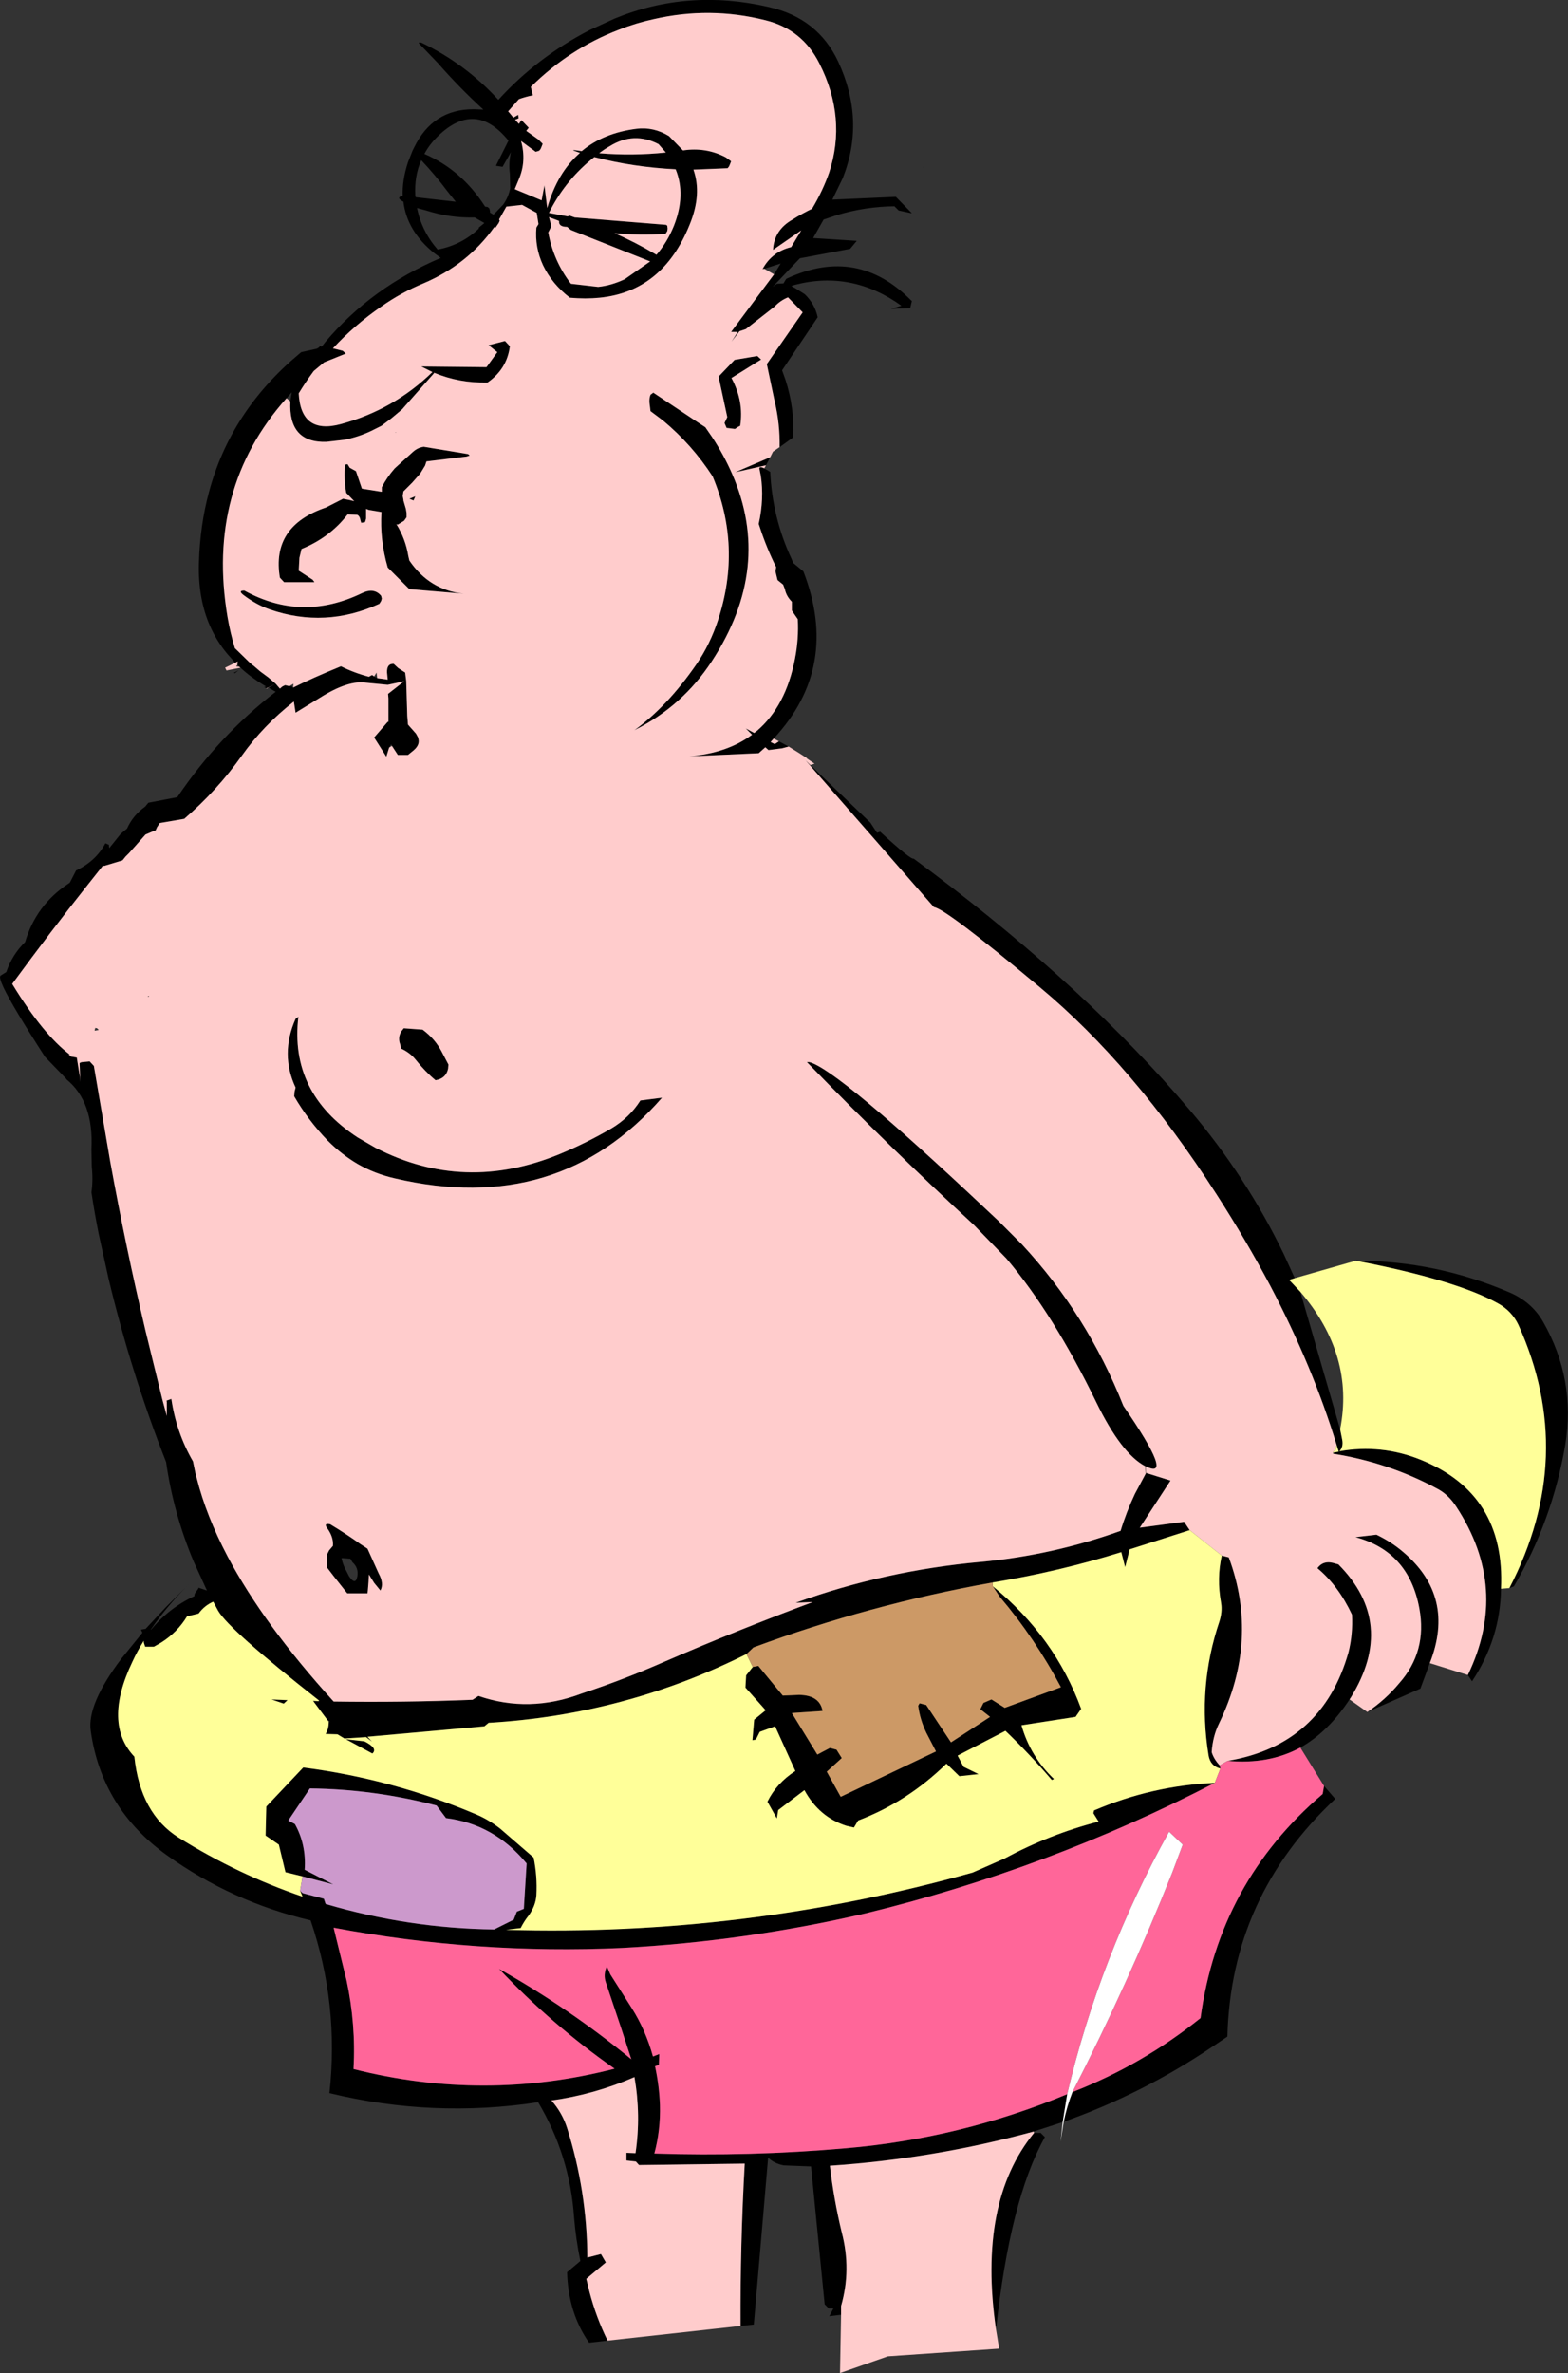
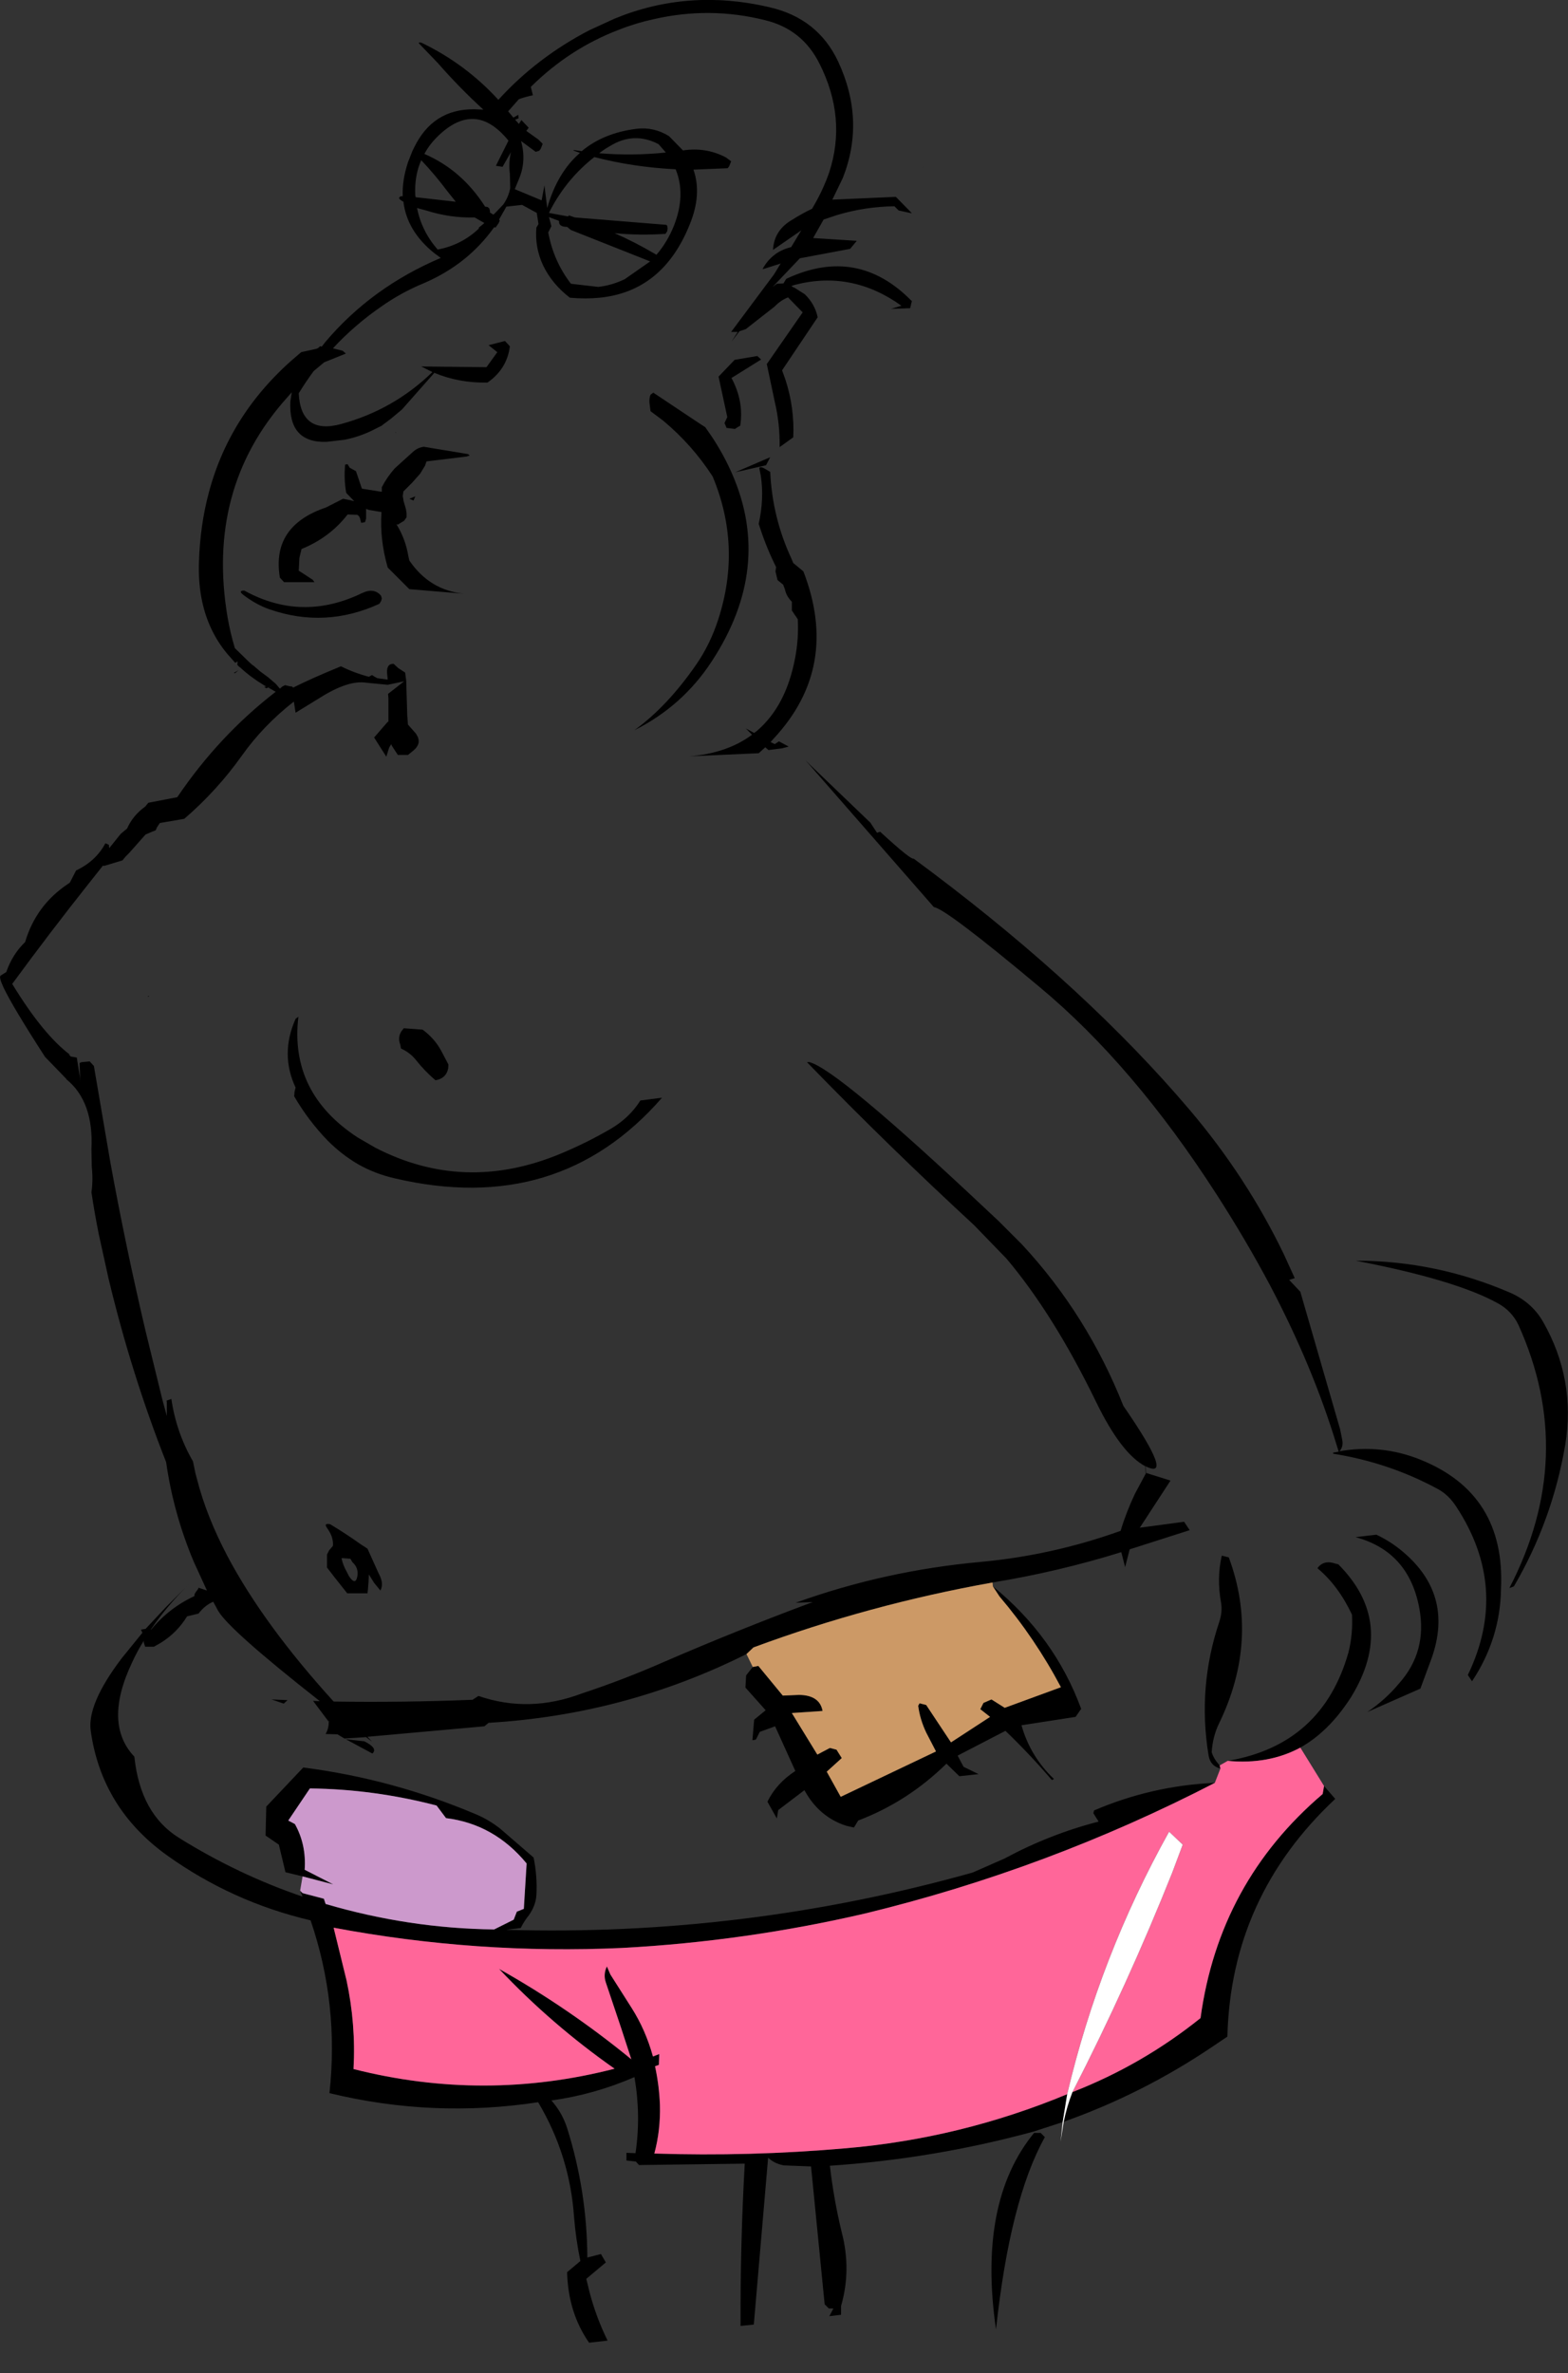
<svg xmlns="http://www.w3.org/2000/svg" height="339.95px" width="224.65px">
  <rect width="100%" height="100%" fill="#333333" stroke="none" />
  <g transform="matrix(1.0, 0.0, 0.0, 1.0, -171.25, -69.25)">
    <path d="M356.75 252.35 L355.95 252.6 357.55 254.3 363.25 274.0 363.55 275.5 Q363.75 276.5 363.15 277.15 369.15 276.1 374.75 278.35 386.95 283.25 386.3 296.85 386.2 304.0 382.15 310.1 L381.55 309.2 Q387.55 296.75 379.9 285.1 378.75 283.3 377.05 282.45 370.15 278.75 362.25 277.5 L362.25 277.35 363.05 277.2 362.75 276.25 Q359.35 265.05 353.25 253.45 349.8 246.95 345.55 240.35 333.65 221.85 320.2 210.65 306.75 199.4 305.05 199.2 L286.65 178.15 287.35 178.85 295.95 187.1 296.9 188.55 297.35 188.4 Q301.75 192.45 302.15 192.25 L304.9 194.3 Q327.05 211.0 341.7 228.25 349.85 237.85 355.2 248.95 L356.75 252.35 M227.0 176.35 L226.6 177.65 224.85 174.9 226.8 172.65 226.9 172.65 226.9 169.3 226.85 168.65 229.15 166.85 226.8 167.35 223.7 167.05 Q221.15 166.65 217.1 169.2 L213.6 171.35 213.35 169.75 Q208.95 173.2 205.9 177.5 202.35 182.5 197.65 186.55 L194.15 187.15 193.75 187.75 193.55 188.2 193.15 188.35 192.1 188.8 189.75 191.45 189.25 191.95 188.8 192.5 186.15 193.3 186.0 193.25 183.9 195.9 Q178.5 202.7 173.0 210.2 177.45 217.5 181.35 220.4 180.85 220.1 181.4 220.6 L181.7 220.65 182.0 220.85 181.7 220.65 182.25 220.75 182.7 223.55 182.75 224.25 182.65 221.55 Q182.85 221.4 183.05 221.4 L184.1 221.3 184.7 221.95 187.05 235.7 Q189.25 247.8 192.1 259.9 L194.5 269.7 195.15 272.1 195.15 270.05 195.1 269.9 195.8 269.65 Q196.5 274.45 198.9 278.6 L199.25 280.3 199.45 281.05 Q200.8 286.4 203.85 292.2 209.05 302.0 219.05 313.0 229.0 313.15 238.95 312.75 L239.8 312.2 Q247.05 314.7 254.6 311.85 260.65 309.85 266.55 307.25 276.95 302.75 287.7 298.75 L285.25 298.85 Q298.0 294.25 311.75 293.0 322.05 292.05 331.8 288.55 332.6 285.9 333.85 283.25 L335.4 280.35 335.4 280.25 335.35 279.3 Q331.9 277.5 328.3 270.1 322.2 257.55 315.45 249.55 L310.8 244.75 Q298.45 233.35 287.05 221.6 L286.85 221.4 287.2 221.4 Q291.2 222.4 312.7 242.65 L314.3 244.15 317.65 247.5 Q327.0 257.55 332.2 270.65 339.65 281.45 335.4 279.3 L335.45 280.2 335.45 280.25 338.95 281.35 334.55 288.1 340.9 287.25 341.7 288.45 333.1 291.2 332.45 293.75 331.9 291.6 Q322.9 294.4 313.45 295.95 295.8 299.1 279.2 305.25 L278.2 306.2 Q260.8 314.9 241.25 316.05 L240.65 316.55 223.9 318.05 224.55 318.75 223.7 318.1 220.6 318.3 219.6 317.7 217.9 317.65 Q218.35 316.9 218.35 315.9 L218.2 315.75 218.55 315.95 218.2 315.7 216.1 312.9 216.9 312.95 217.05 312.95 216.95 312.85 Q204.1 302.75 202.5 300.0 L201.8 298.7 Q200.55 299.25 199.7 300.4 L198.05 300.8 Q196.65 303.1 194.35 304.55 L193.3 305.15 192.05 305.15 191.85 304.55 191.85 304.3 Q190.9 305.8 190.2 307.35 186.0 316.15 190.5 320.9 191.35 329.05 196.85 332.5 205.35 337.8 214.6 340.95 L214.25 340.1 214.6 340.45 217.65 341.25 217.9 342.0 Q229.8 345.5 242.05 345.65 L244.85 344.25 245.3 343.1 246.3 342.7 246.7 336.2 Q242.05 330.55 235.15 329.7 L233.8 327.9 Q224.8 325.55 215.65 325.45 L212.55 330.05 213.5 330.55 Q215.15 333.5 214.9 337.1 L219.0 339.2 214.6 338.05 212.15 337.45 211.2 333.5 209.3 332.2 209.4 328.05 214.7 322.45 Q227.55 324.1 239.55 329.2 241.3 329.95 242.9 331.2 L247.7 335.35 Q248.25 338.05 248.1 340.75 248.0 342.25 247.0 343.65 246.35 344.45 245.85 345.45 L243.75 345.7 Q277.8 346.7 310.6 337.5 L315.15 335.5 Q321.65 332.0 328.65 330.2 L327.9 329.0 328.0 328.6 Q336.3 325.05 345.3 324.65 321.4 337.0 295.25 343.35 278.05 347.35 260.4 348.3 239.55 349.25 219.05 345.4 L220.9 352.95 Q222.25 359.25 221.9 365.65 240.65 370.4 259.3 365.6 250.25 359.25 242.75 351.3 252.8 356.95 261.7 364.25 L260.25 359.8 258.05 353.25 Q257.65 352.1 258.2 350.95 L258.7 352.1 261.75 356.9 Q263.75 360.05 264.8 363.85 L265.7 363.5 265.65 365.05 265.1 365.25 Q265.7 368.05 265.8 370.8 265.9 374.4 265.0 377.75 278.65 378.2 292.4 377.0 308.85 375.6 324.15 369.25 L323.5 373.25 319.35 374.6 Q305.05 378.5 290.15 379.5 290.7 384.3 291.85 389.05 293.25 394.4 291.75 399.6 L291.75 400.85 290.05 401.05 290.15 400.9 290.65 399.95 290.0 399.95 289.4 399.35 287.45 379.6 283.55 379.45 Q282.2 379.2 281.3 378.35 L279.25 402.25 277.35 402.45 Q277.3 390.75 277.95 379.2 L262.8 379.4 262.35 378.9 261.0 378.75 261.0 377.65 262.3 377.7 Q263.1 372.3 262.15 366.8 256.4 369.3 250.25 370.15 251.8 371.9 252.5 374.1 255.35 383.15 255.4 392.65 L257.35 392.15 258.05 393.35 255.25 395.7 255.7 397.55 Q256.65 401.2 258.3 404.55 L255.65 404.85 Q252.65 400.55 252.5 394.75 L254.4 393.15 Q253.75 390.0 253.5 386.9 252.9 378.05 248.35 370.4 233.3 372.7 218.45 369.1 219.85 356.35 215.75 344.35 204.5 341.7 195.2 335.05 185.8 328.3 184.25 317.2 183.7 313.4 188.65 306.85 L191.65 303.15 191.45 302.7 192.05 302.6 192.1 302.6 195.05 299.45 198.55 295.95 Q195.15 299.3 192.85 302.7 L192.9 302.7 Q195.45 299.6 199.1 297.9 199.1 297.6 199.25 297.4 L199.65 296.85 199.7 296.7 200.9 297.1 199.0 292.95 Q196.1 286.05 195.05 278.7 190.05 266.0 186.8 252.4 L185.4 246.05 Q184.8 243.05 184.35 240.05 184.6 238.35 184.4 236.4 L184.35 233.9 Q184.7 227.05 180.75 223.85 L180.75 223.8 177.7 220.65 Q173.05 213.45 171.75 210.7 171.05 209.2 171.35 209.0 L172.15 208.5 Q173.0 206.0 174.85 204.2 176.4 198.95 180.95 195.9 L181.25 195.7 182.15 193.95 Q185.0 192.6 186.35 190.05 L186.9 190.3 186.85 190.35 186.9 190.75 188.55 188.7 189.45 187.95 Q190.3 186.05 192.05 184.8 L192.5 184.25 196.65 183.45 Q202.6 174.65 210.75 168.35 L209.7 167.75 210.75 167.2 211.35 167.9 211.7 167.6 212.1 167.4 212.7 167.55 213.1 167.6 213.25 167.75 Q215.95 166.4 220.1 164.7 222.0 165.65 224.1 166.2 L224.55 165.95 224.85 166.15 225.3 166.4 226.75 166.6 226.8 166.6 226.7 165.6 Q226.65 164.3 227.65 164.35 L228.3 164.95 229.3 165.6 229.45 166.8 229.6 171.8 229.7 173.05 230.85 174.35 231.15 174.9 231.15 174.95 Q231.5 175.9 230.5 176.75 L229.7 177.4 228.25 177.4 227.4 176.1 227.3 175.85 227.0 176.35 M346.3 292.1 L347.3 292.35 Q351.7 304.2 345.9 316.15 345.0 318.0 344.85 320.25 345.15 321.25 346.0 322.15 L346.1 322.6 Q344.65 322.25 344.4 320.7 342.8 310.9 345.95 301.55 346.4 300.15 346.2 298.9 345.55 295.3 346.3 292.1 M347.15 321.5 Q360.7 319.2 364.45 305.95 365.1 303.35 364.95 300.55 363.0 296.4 360.0 293.9 360.9 292.65 362.6 293.25 L363.0 293.35 Q371.35 301.75 364.8 312.4 L364.6 312.7 Q361.55 317.35 357.55 319.6 353.0 322.05 347.15 321.5 M367.15 314.5 Q369.75 312.75 371.7 310.4 375.75 305.85 374.6 299.65 373.1 291.5 365.45 289.45 L368.45 289.1 Q370.55 290.1 372.25 291.55 379.85 297.95 376.1 307.5 L374.75 311.15 367.15 314.5 M313.5 296.5 Q322.35 303.7 326.15 314.05 L325.35 315.2 317.6 316.4 Q318.85 320.85 322.25 324.1 L321.95 324.25 Q318.8 320.55 315.3 317.2 L308.45 320.75 309.3 322.35 311.45 323.4 308.7 323.7 306.85 321.9 Q301.3 327.35 294.2 330.05 L293.6 331.05 292.5 330.8 Q288.6 329.55 286.5 325.7 L282.75 328.55 282.55 329.75 281.2 327.35 Q282.5 324.7 285.2 322.95 L282.3 316.55 280.1 317.35 279.55 318.45 279.05 318.55 279.3 315.6 280.95 314.25 278.05 311.0 278.15 309.25 279.1 308.05 279.9 307.9 283.4 312.15 285.75 312.05 Q288.7 312.1 289.1 314.35 L284.7 314.65 288.35 320.6 290.15 319.65 291.1 319.9 291.85 321.1 289.7 323.05 291.7 326.65 305.35 320.15 303.95 317.45 Q303.05 315.55 302.8 313.6 L303.0 313.25 303.95 313.5 307.5 318.85 313.1 315.2 311.7 314.1 312.15 313.2 313.3 312.7 315.2 313.9 323.25 310.95 Q319.55 303.95 314.45 297.95 L313.5 296.5 M387.5 296.75 Q397.3 277.85 388.8 259.05 387.85 257.05 385.85 255.95 379.8 252.6 365.5 249.85 377.0 249.85 387.65 254.45 390.7 255.8 392.3 258.55 397.05 266.85 395.5 276.25 393.65 287.1 388.15 296.5 L387.5 296.75 M323.65 373.2 Q324.1 371.0 324.9 368.95 334.9 365.05 343.25 358.35 345.9 338.9 360.75 326.25 L360.95 325.1 362.55 326.95 Q347.6 340.95 347.1 361.0 L344.95 362.45 Q334.95 369.2 323.65 373.2 M204.95 164.2 L203.8 162.9 Q202.3 161.1 201.35 158.95 199.6 155.0 199.75 149.9 199.9 144.5 201.2 139.7 204.3 128.15 214.05 120.0 L214.4 119.7 216.65 119.2 216.9 119.05 217.1 118.85 217.35 118.9 217.9 118.2 Q224.5 110.4 234.4 106.2 L233.45 105.5 Q229.55 102.35 229.05 98.15 228.0 97.6 228.75 97.35 L228.95 97.35 Q228.85 95.1 229.7 92.5 L230.35 90.85 230.6 90.35 Q233.25 84.9 239.1 84.9 L240.5 84.95 Q237.05 81.8 233.95 78.25 L231.45 75.65 Q231.0 75.25 231.6 75.35 237.95 78.4 242.65 83.55 248.2 77.45 255.75 73.55 L259.35 71.9 Q269.85 67.6 281.35 70.25 L281.55 70.3 Q288.45 71.9 291.35 78.1 295.25 86.5 292.0 94.75 L290.5 97.85 299.6 97.45 301.85 99.75 301.85 99.8 300.0 99.4 299.4 98.8 Q295.2 98.85 291.2 100.05 L289.25 100.7 287.75 103.35 294.0 103.75 293.05 104.9 285.85 106.25 281.95 110.35 282.55 109.9 283.5 109.85 283.8 109.35 283.9 109.2 284.1 109.1 Q294.15 104.5 301.85 112.35 L301.9 112.35 301.65 113.4 298.9 113.5 300.4 113.05 Q293.3 107.95 285.15 110.05 L284.7 110.2 284.6 110.2 284.9 110.4 285.05 110.45 286.55 111.4 Q288.0 112.8 288.4 114.7 L283.3 122.3 283.8 123.7 Q285.1 127.75 284.9 131.9 L282.95 133.3 Q283.0 129.95 282.25 126.8 L281.1 121.35 281.15 121.35 286.25 114.0 284.15 111.85 Q283.05 112.3 282.25 113.15 L278.1 116.4 277.2 116.7 276.05 118.2 276.95 116.8 276.0 116.8 282.15 108.55 283.1 107.0 280.75 107.75 280.5 107.8 Q281.2 106.5 282.3 105.7 L282.35 105.65 Q283.35 104.95 284.6 104.65 L286.05 102.25 282.0 105.05 Q282.15 102.2 284.8 100.7 286.15 99.85 287.6 99.15 289.15 96.55 290.05 93.95 292.6 86.15 288.65 78.35 286.2 73.45 280.9 72.15 272.95 70.15 264.9 72.0 262.35 72.55 259.95 73.5 252.85 76.2 247.3 81.7 L247.6 82.9 Q246.6 83.1 245.6 83.45 L244.05 85.2 244.35 85.55 244.8 86.1 245.5 85.7 245.55 86.2 245.05 86.4 245.6 87.0 245.95 86.45 247.0 87.55 246.65 88.0 248.4 89.25 249.0 89.85 248.85 90.25 248.7 90.6 248.5 90.85 248.0 91.0 245.9 89.45 Q246.7 92.3 245.6 94.9 L245.0 96.35 248.85 97.95 249.25 95.8 249.65 99.05 Q251.1 93.95 254.35 91.15 L253.35 90.8 253.5 90.75 254.6 90.9 Q257.7 88.3 262.45 87.7 264.9 87.4 267.1 88.75 L269.1 90.8 Q272.4 90.3 275.25 91.8 L276.0 92.35 275.85 92.75 275.7 93.1 275.5 93.35 270.6 93.55 Q271.85 97.1 270.05 101.45 266.2 111.0 257.15 111.9 255.15 112.1 252.9 111.9 250.35 109.95 249.05 107.25 247.85 104.65 248.1 101.85 L248.4 101.35 248.15 99.75 246.05 98.6 243.8 98.85 242.75 100.7 242.85 100.85 242.7 101.2 242.25 101.85 242.05 101.8 Q238.25 107.15 231.9 109.85 228.75 111.15 225.9 113.15 222.05 115.8 218.95 119.15 L220.35 119.5 220.8 119.9 217.7 121.15 216.2 122.4 Q215.05 123.95 214.05 125.6 214.35 131.55 220.1 130.0 227.65 127.95 233.2 122.55 L231.6 121.75 240.95 121.85 242.5 119.7 241.25 118.7 243.6 118.1 244.3 118.85 Q243.9 122.1 241.1 124.05 237.05 124.15 233.45 122.65 L233.4 122.75 228.85 127.9 227.3 129.2 225.9 130.25 224.4 131.0 Q222.6 131.85 220.6 132.25 L218.0 132.55 Q212.55 132.7 212.85 126.75 L213.05 125.45 212.3 126.3 Q206.5 132.8 204.4 140.65 202.3 148.45 203.85 157.65 204.25 159.95 204.9 162.1 L206.9 164.05 207.45 164.55 207.5 164.55 208.55 165.45 209.7 166.3 210.75 167.2 209.65 167.75 209.4 167.85 209.1 167.65 209.4 167.6 209.05 167.4 Q207.15 166.25 205.7 164.9 L205.5 164.75 205.25 164.5 205.3 164.0 204.95 164.2 M281.6 134.75 L281.0 135.9 276.6 136.9 281.6 134.75 M280.75 136.35 L281.6 136.85 Q281.9 143.4 284.65 149.3 L284.9 149.9 286.35 151.1 Q291.65 164.8 282.1 175.05 L281.65 175.55 282.25 175.85 282.55 175.65 282.85 175.45 284.25 176.2 283.3 176.45 281.35 176.7 280.9 176.3 279.95 177.15 270.0 177.6 Q275.45 177.15 279.0 174.5 L278.1 173.6 279.3 174.25 279.7 173.95 Q283.85 170.4 285.15 163.6 285.7 160.8 285.55 157.95 L285.1 157.3 284.7 156.7 284.7 156.1 284.7 155.45 Q283.9 154.65 283.7 153.65 L283.45 153.0 282.65 152.35 282.35 151.1 282.45 150.5 Q281.1 147.8 280.15 144.9 L279.95 144.3 Q280.75 140.7 280.25 137.4 L280.05 136.4 Q280.0 136.05 280.55 136.25 L280.75 136.35 M244.35 96.2 L244.3 94.15 Q244.1 92.6 244.45 91.05 L243.25 93.15 242.3 93.0 244.1 89.4 Q241.7 86.45 239.2 86.3 236.7 86.15 234.05 88.7 232.8 89.9 232.05 91.3 237.4 93.6 240.75 98.85 L241.1 98.9 241.35 99.1 241.45 99.5 241.45 99.7 241.95 100.0 242.35 99.6 242.4 99.55 243.35 98.55 Q244.1 97.5 244.35 96.2 M258.6 90.2 Q257.8 90.65 257.1 91.2 261.85 91.6 266.65 91.1 L265.6 89.9 Q262.05 88.05 258.6 90.2 M256.4 91.75 Q252.45 94.85 250.1 99.35 L249.9 99.75 252.6 100.25 252.7 100.2 252.75 100.1 253.6 100.4 266.6 101.45 Q266.75 101.45 266.85 101.6 L266.9 102.0 266.85 102.35 266.6 102.75 Q262.8 103.0 259.3 102.65 262.25 103.95 265.05 105.6 L265.3 105.75 Q266.85 103.95 267.8 101.6 269.55 97.15 268.05 93.5 262.0 93.2 256.4 91.75 M239.9 101.95 L239.8 101.9 240.65 101.2 239.25 100.4 Q235.75 100.5 232.3 99.4 L231.0 99.05 Q231.65 102.35 233.95 105.0 237.4 104.35 239.9 101.95 M230.75 97.25 L230.8 97.5 236.55 98.15 235.35 96.65 Q233.55 94.25 231.6 92.2 230.6 94.45 230.75 97.25 M303.5 93.15 L303.55 93.2 303.5 93.2 303.5 93.15 M221.05 135.75 L221.35 136.25 222.25 136.75 223.1 139.25 225.6 139.65 225.95 139.7 225.95 139.05 Q226.7 137.6 227.8 136.35 L230.45 133.95 230.7 133.75 Q231.25 133.35 231.95 133.25 L238.3 134.3 238.55 134.5 238.1 134.65 232.35 135.35 232.15 135.95 231.45 137.1 230.3 138.4 229.05 139.65 228.95 140.3 229.05 140.85 229.05 140.9 229.05 140.95 229.4 142.15 229.5 142.75 229.5 143.35 229.15 143.85 228.25 144.4 228.05 144.35 Q229.35 146.45 229.75 148.9 L229.9 149.55 Q232.8 153.8 237.7 154.3 L229.9 153.65 226.8 150.55 Q225.65 146.6 225.9 142.6 L224.1 142.3 223.7 142.15 223.7 142.35 223.7 142.95 223.7 143.55 223.55 144.05 223.0 144.15 222.9 143.8 Q222.8 143.2 222.5 143.05 L222.45 143.0 221.05 142.95 Q218.5 146.25 214.45 147.9 L214.15 149.15 214.05 151.0 216.05 152.3 216.3 152.65 211.95 152.65 211.35 152.0 Q210.1 144.6 217.95 141.95 L220.4 140.7 221.4 140.9 222.0 141.05 220.85 139.85 Q220.5 137.8 220.7 135.8 L221.05 135.75 M230.75 140.35 L230.5 140.95 229.9 140.7 230.75 140.35 M227.95 131.15 L228.0 131.2 227.9 131.25 227.95 131.15 M225.95 155.0 L225.85 155.35 225.6 155.75 Q217.85 159.3 209.9 156.55 208.0 155.9 206.15 154.5 205.3 153.85 206.25 153.85 214.5 158.4 223.15 154.2 224.85 153.4 225.85 154.6 L225.95 155.0 M204.9 165.7 L204.75 165.65 205.45 165.25 204.9 165.7 M256.95 110.35 Q258.85 110.15 260.75 109.25 L264.4 106.7 253.05 102.2 252.5 101.75 Q251.25 101.75 251.35 100.9 L249.9 100.35 250.25 101.65 249.8 102.55 Q250.55 106.65 253.05 109.9 L256.95 110.35 M274.2 123.2 L276.5 120.8 279.75 120.25 280.3 120.75 276.05 123.4 Q277.85 126.75 277.3 130.25 276.95 130.4 276.55 130.7 L275.35 130.55 275.05 129.85 275.45 129.0 274.2 123.2 M271.3 129.8 L272.3 130.45 273.3 131.9 Q275.0 134.5 276.15 137.15 282.0 150.55 273.25 163.95 269.05 170.4 262.15 173.85 266.85 170.45 271.0 164.45 273.0 161.55 274.15 158.0 277.55 147.55 273.35 137.5 270.4 132.95 266.25 129.5 L264.45 128.15 264.3 126.95 Q264.25 126.3 264.45 125.8 L264.85 125.5 271.3 129.8 M266.1 226.5 Q251.25 243.55 227.8 238.05 224.95 237.4 222.5 236.0 220.2 234.65 218.2 232.65 215.4 229.75 213.4 226.3 L213.45 225.65 213.6 225.05 Q211.35 220.25 213.6 215.2 L214.0 214.9 Q212.7 225.8 222.5 232.2 L225.0 233.65 Q237.75 240.25 251.5 234.55 255.25 233.0 258.85 230.9 261.45 229.35 263.0 226.9 L266.1 226.5 M228.7 219.45 L228.6 218.9 Q228.2 217.9 228.75 217.0 L229.1 216.55 231.8 216.75 Q233.55 218.05 234.5 219.85 L235.5 221.75 235.45 222.35 Q235.15 223.75 233.65 224.0 232.15 222.75 230.8 221.05 230.0 220.05 228.7 219.45 M192.4 212.05 L192.55 211.9 192.6 212.0 192.4 212.05 M218.15 288.2 Q217.55 287.4 218.55 287.6 220.8 288.95 222.9 290.45 L223.9 291.1 225.5 294.65 Q226.3 296.1 225.75 297.1 L224.85 296.0 224.1 294.8 224.05 295.85 223.95 297.1 223.9 297.5 221.0 297.5 219.1 295.1 218.1 293.8 218.1 293.15 218.1 292.55 218.1 291.95 218.4 291.35 218.95 290.7 Q219.05 289.45 218.15 288.2 M221.45 292.55 L220.2 292.45 220.2 292.55 Q220.4 293.5 220.95 294.45 L221.25 295.05 Q222.2 296.45 222.45 295.05 222.65 293.85 221.75 293.05 L221.45 292.55 M224.6 320.45 L220.8 318.4 223.45 318.7 Q225.45 319.7 224.6 320.45 M210.15 312.7 L212.45 312.8 211.9 313.3 210.15 312.7 M319.4 374.8 L320.35 374.8 320.95 375.4 Q315.95 384.35 313.95 402.95 311.3 384.7 319.4 374.8" fill="#000000" fill-rule="evenodd" stroke="none" />
-     <path d="M287.35 178.85 L286.65 178.15 305.05 199.2 Q306.75 199.4 320.2 210.65 333.65 221.85 345.55 240.35 349.8 246.95 353.25 253.45 359.35 265.05 362.75 276.25 L362.55 277.1 362.25 277.2 362.25 277.35 362.25 277.5 Q370.15 278.75 377.05 282.45 378.75 283.3 379.9 285.1 387.55 296.75 381.55 309.2 L376.1 307.5 Q379.85 297.95 372.25 291.55 370.55 290.1 368.45 289.1 L365.45 289.45 Q373.1 291.5 374.6 299.65 375.75 305.85 371.7 310.4 369.75 312.75 367.15 314.5 L364.6 312.7 364.8 312.4 Q371.35 301.75 363.0 293.35 L362.6 293.25 Q360.9 292.65 360.0 293.9 363.0 296.4 364.95 300.55 365.1 303.35 364.45 305.95 360.7 319.2 347.15 321.5 L346.0 322.15 Q345.15 321.25 344.85 320.25 345.0 318.0 345.9 316.15 351.7 304.2 347.3 292.35 L346.3 292.1 341.7 288.45 340.9 287.25 334.55 288.1 338.95 281.35 335.45 280.25 335.45 280.2 335.4 279.3 Q339.65 281.45 332.2 270.65 327.0 257.55 317.65 247.5 L314.3 244.15 312.7 242.65 Q291.2 222.4 287.2 221.4 L286.85 221.4 287.05 221.6 Q298.45 233.35 310.8 244.75 L315.45 249.55 Q322.2 257.55 328.3 270.1 331.9 277.5 335.35 279.3 L335.4 280.25 335.4 280.35 333.85 283.25 Q332.6 285.9 331.8 288.55 322.05 292.05 311.75 293.0 298.0 294.25 285.25 298.85 L287.7 298.75 Q276.95 302.75 266.55 307.25 260.65 309.85 254.6 311.85 247.05 314.7 239.8 312.2 L238.95 312.75 Q229.0 313.15 219.05 313.0 209.05 302.0 203.85 292.2 200.8 286.4 199.45 281.05 L199.25 280.3 198.9 278.6 Q196.5 274.45 195.8 269.65 L195.1 269.9 195.15 270.05 195.15 272.1 194.5 269.7 192.1 259.9 Q189.25 247.8 187.05 235.7 L184.7 221.95 184.1 221.3 183.05 221.4 Q182.85 221.4 182.65 221.55 L182.75 224.25 182.7 223.55 182.25 220.75 181.7 220.65 182.0 220.85 181.7 220.65 181.4 220.6 Q180.85 220.1 181.35 220.4 177.45 217.5 173.0 210.2 178.5 202.7 183.9 195.9 L186.0 193.25 186.15 193.3 188.8 192.5 189.25 191.95 189.75 191.45 192.1 188.8 193.15 188.35 193.55 188.2 193.75 187.75 194.15 187.15 197.65 186.55 Q202.35 182.5 205.9 177.5 208.95 173.2 213.35 169.75 L213.6 171.35 217.1 169.2 Q221.15 166.65 223.7 167.05 L226.8 167.35 229.15 166.85 226.85 168.65 226.9 169.3 226.9 172.65 226.8 172.65 224.85 174.9 226.6 177.65 227.0 176.35 227.4 176.1 228.25 177.4 229.7 177.4 230.5 176.75 Q231.5 175.9 231.15 174.95 L231.15 174.9 230.85 174.35 229.7 173.05 229.6 171.8 229.45 166.8 229.3 165.6 228.3 164.95 227.65 164.35 Q226.65 164.3 226.7 165.6 L226.8 166.6 226.75 166.6 225.3 166.4 225.25 166.05 225.2 165.6 224.85 166.15 224.55 165.95 224.1 166.2 Q222.0 165.65 220.1 164.7 215.95 166.4 213.25 167.75 L213.3 167.2 212.7 167.55 212.1 167.4 211.7 167.6 211.35 167.9 210.75 167.2 209.7 167.75 209.45 167.9 209.4 167.85 209.65 167.75 210.75 167.2 209.7 166.3 208.55 165.45 207.5 164.55 207.45 164.55 206.9 164.05 204.9 162.1 Q204.25 159.95 203.85 157.65 202.3 148.45 204.4 140.65 206.5 132.8 212.3 126.3 L212.85 126.75 Q212.55 132.7 218.0 132.55 L220.6 132.25 Q222.6 131.85 224.4 131.0 L225.9 130.25 227.3 129.2 228.85 127.9 233.4 122.75 233.45 122.65 Q237.05 124.15 241.1 124.05 243.9 122.1 244.3 118.85 L243.6 118.1 241.25 118.7 242.5 119.7 240.95 121.85 231.6 121.75 233.2 122.55 Q227.65 127.95 220.1 130.0 214.35 131.55 214.05 125.6 215.05 123.95 216.2 122.4 L217.7 121.15 220.8 119.9 220.35 119.5 218.95 119.15 Q222.05 115.8 225.9 113.15 228.75 111.15 231.9 109.85 238.25 107.15 242.05 101.8 L242.25 101.85 242.7 101.2 242.85 100.85 242.75 100.7 243.8 98.85 246.05 98.6 248.15 99.75 248.4 101.35 248.1 101.85 Q247.85 104.65 249.05 107.25 250.35 109.95 252.9 111.9 255.15 112.1 257.15 111.9 266.2 111.0 270.05 101.45 271.85 97.1 270.6 93.55 L275.5 93.35 275.7 93.1 275.85 92.75 276.0 92.35 275.25 91.8 Q272.4 90.3 269.1 90.8 L267.1 88.75 Q264.9 87.4 262.45 87.7 257.7 88.3 254.6 90.9 L253.5 90.75 253.35 90.8 254.35 91.15 Q251.1 93.95 249.65 99.05 L249.25 95.8 248.85 97.95 245.0 96.35 245.6 94.9 Q246.7 92.3 245.9 89.45 L248.0 91.0 248.5 90.85 248.7 90.6 248.85 90.25 249.0 89.85 248.4 89.25 246.65 88.0 247.0 87.55 245.95 86.45 245.6 87.0 245.05 86.4 245.55 86.2 245.5 85.7 244.8 86.1 244.35 85.55 244.05 85.2 245.6 83.45 Q246.6 83.1 247.6 82.9 L247.3 81.7 Q252.85 76.2 259.95 73.5 262.35 72.55 264.9 72.0 272.95 70.15 280.9 72.15 286.2 73.45 288.65 78.35 292.6 86.15 290.05 93.95 289.15 96.55 287.6 99.15 286.15 99.85 284.8 100.7 282.15 102.2 282.0 105.05 L286.05 102.25 284.6 104.65 Q283.35 104.95 282.35 105.65 L282.3 105.7 Q281.2 106.5 280.5 107.8 L280.75 107.75 282.15 108.55 276.0 116.8 276.95 116.8 276.05 118.2 277.2 116.7 278.1 116.4 282.25 113.15 Q283.05 112.3 284.15 111.85 L286.25 114.0 281.15 121.35 281.1 121.35 282.25 126.8 Q283.0 129.95 282.95 133.3 L282.0 133.95 281.6 134.75 276.6 136.9 281.0 135.9 280.75 136.35 280.55 136.25 Q280.0 136.05 280.05 136.4 L280.25 137.4 Q280.75 140.7 279.95 144.3 L280.15 144.9 Q281.1 147.8 282.45 150.5 L282.35 151.1 282.65 152.35 283.45 153.0 283.7 153.65 Q283.9 154.65 284.7 155.45 L284.7 156.1 284.7 156.7 285.1 157.3 285.55 157.95 Q285.7 160.8 285.15 163.6 283.85 170.4 279.7 173.95 L279.3 174.25 278.1 173.6 279.0 174.5 Q275.45 177.15 270.0 177.6 L279.95 177.15 280.9 176.3 281.35 176.7 283.3 176.45 284.25 176.2 285.85 177.2 286.85 177.85 286.85 177.9 287.95 178.65 287.35 178.85 M204.95 164.2 L205.3 164.0 205.25 164.5 205.25 164.55 Q204.85 164.75 205.5 164.75 L205.7 164.9 203.7 165.3 203.5 164.9 204.95 164.2 M282.1 175.05 L282.85 175.45 282.55 175.65 282.25 175.85 281.65 175.55 282.1 175.05 M258.6 90.2 Q262.05 88.05 265.6 89.9 L266.65 91.1 Q261.85 91.6 257.1 91.2 257.8 90.65 258.6 90.2 M256.4 91.75 Q262.0 93.2 268.05 93.5 269.55 97.15 267.8 101.6 266.85 103.95 265.3 105.75 L265.05 105.6 Q262.25 103.95 259.3 102.65 262.8 103.0 266.6 102.75 L266.85 102.35 266.9 102.0 266.85 101.6 Q266.75 101.45 266.6 101.45 L253.6 100.4 252.75 100.1 252.7 100.2 252.6 100.25 249.9 99.75 250.1 99.35 Q252.45 94.85 256.4 91.75 M221.05 135.75 L220.7 135.8 Q220.5 137.8 220.85 139.85 L222.0 141.05 221.4 140.9 220.4 140.7 217.95 141.95 Q210.1 144.6 211.35 152.0 L211.95 152.65 216.3 152.65 216.05 152.3 214.05 151.0 214.15 149.15 214.45 147.9 Q218.5 146.25 221.05 142.95 L222.45 143.0 222.5 143.05 Q222.8 143.2 222.9 143.8 L223.0 144.15 223.55 144.05 223.7 143.55 223.7 142.95 223.7 142.35 223.7 142.15 224.1 142.3 225.9 142.6 Q225.65 146.6 226.8 150.55 L229.9 153.65 237.7 154.3 Q232.8 153.8 229.9 149.55 L229.75 148.9 Q229.35 146.45 228.05 144.35 L228.25 144.4 229.15 143.85 229.5 143.35 229.5 142.75 229.4 142.15 229.05 140.95 229.05 140.9 229.05 140.85 228.95 140.3 229.05 139.65 230.3 138.4 231.45 137.1 232.15 135.95 232.35 135.35 238.1 134.65 238.55 134.5 238.3 134.3 231.95 133.25 Q231.25 133.35 230.7 133.75 L230.45 133.95 227.8 136.35 Q226.7 137.6 225.95 139.05 L225.95 139.7 225.6 139.65 223.1 139.25 222.25 136.75 221.35 136.25 221.05 135.75 M227.95 131.15 L227.9 131.25 228.0 131.2 227.95 131.15 M230.75 140.35 L229.9 140.7 230.5 140.95 230.75 140.35 M258.3 404.55 Q256.65 401.2 255.7 397.55 L255.25 395.7 258.05 393.35 257.35 392.15 255.4 392.65 Q255.35 383.15 252.5 374.1 251.8 371.9 250.25 370.15 256.4 369.3 262.15 366.8 263.1 372.3 262.3 377.7 L261.0 377.65 261.0 378.75 262.35 378.9 262.8 379.4 277.95 379.2 Q277.3 390.75 277.35 402.45 L258.3 404.55 M291.75 400.85 L291.75 399.6 Q293.25 394.4 291.85 389.05 290.7 384.3 290.15 379.5 305.05 378.5 319.35 374.6 L319.4 374.8 Q311.3 384.7 313.95 402.95 L314.4 405.7 298.45 406.8 291.6 409.2 291.75 400.85 M225.95 155.0 L225.85 154.6 Q224.85 153.4 223.15 154.2 214.5 158.4 206.25 153.85 205.3 153.85 206.15 154.5 208.0 155.9 209.9 156.55 217.85 159.3 225.6 155.75 L225.85 155.35 225.95 155.0 M274.2 123.2 L275.45 129.0 275.05 129.85 275.35 130.55 276.55 130.7 Q276.95 130.4 277.3 130.25 277.85 126.75 276.05 123.4 L280.3 120.75 279.75 120.25 276.5 120.8 274.2 123.2 M256.95 110.35 L253.05 109.9 Q250.55 106.65 249.8 102.55 L250.25 101.65 249.9 100.35 251.35 100.9 Q251.25 101.75 252.5 101.75 L253.05 102.2 264.4 106.7 260.75 109.25 Q258.85 110.15 256.95 110.35 M271.3 129.8 L264.85 125.5 264.45 125.8 Q264.25 126.3 264.3 126.95 L264.45 128.15 266.25 129.5 Q270.4 132.95 273.35 137.5 277.55 147.55 274.15 158.0 273.0 161.55 271.0 164.45 266.85 170.45 262.15 173.85 269.05 170.4 273.25 163.95 282.0 150.55 276.15 137.15 275.0 134.5 273.3 131.9 L272.3 130.45 271.3 129.8 M228.7 219.45 Q230.0 220.05 230.8 221.05 232.15 222.75 233.65 224.0 235.15 223.75 235.45 222.35 L235.5 221.75 234.5 219.85 Q233.55 218.05 231.8 216.75 L229.1 216.55 228.75 217.0 Q228.2 217.9 228.6 218.9 L228.7 219.45 M266.1 226.5 L263.0 226.9 Q261.45 229.35 258.85 230.9 255.25 233.0 251.5 234.55 237.75 240.25 225.0 233.65 L222.5 232.2 Q212.7 225.8 214.0 214.9 L213.6 215.2 Q211.35 220.25 213.6 225.05 L213.45 225.65 213.4 226.3 Q215.4 229.75 218.2 232.65 220.2 234.65 222.5 236.0 224.95 237.4 227.8 238.05 251.25 243.55 266.1 226.5 M184.8 216.9 L185.4 216.8 185.15 216.55 184.9 216.5 184.8 216.9 M218.15 288.2 Q219.05 289.45 218.95 290.7 L218.4 291.35 218.1 291.95 218.1 292.55 218.1 293.15 218.1 293.8 219.1 295.1 221.0 297.5 223.9 297.5 223.95 297.1 224.05 295.85 224.1 294.8 224.85 296.0 225.75 297.1 Q226.3 296.1 225.5 294.65 L223.9 291.1 222.9 290.45 Q220.8 288.95 218.55 287.6 217.55 287.4 218.15 288.2 M192.4 212.05 L192.6 212.0 192.55 211.9 192.4 212.05" fill="#ffcccc" fill-rule="evenodd" stroke="none" />
-     <path d="M357.55 254.3 L355.95 252.6 356.75 252.35 365.5 249.85 Q379.8 252.6 385.85 255.95 387.85 257.05 388.8 259.05 397.3 277.85 387.5 296.75 L386.3 296.85 Q386.95 283.25 374.75 278.35 369.15 276.1 363.15 277.15 363.75 276.5 363.55 275.5 L363.25 274.0 Q365.35 263.4 357.55 254.3 M362.75 276.25 L363.05 277.2 362.25 277.35 362.25 277.2 362.55 277.1 362.75 276.25 M341.7 288.45 L346.3 292.1 Q345.55 295.3 346.2 298.9 346.4 300.15 345.95 301.55 342.8 310.9 344.4 320.7 344.65 322.25 346.1 322.6 L345.3 324.65 Q336.3 325.05 328.0 328.6 L327.9 329.0 328.65 330.2 Q321.65 332.0 315.15 335.5 L310.6 337.5 Q277.8 346.7 243.75 345.7 L245.85 345.45 Q246.35 344.45 247.0 343.65 248.0 342.25 248.1 340.75 248.25 338.05 247.7 335.35 L242.9 331.2 Q241.3 329.95 239.55 329.2 227.55 324.1 214.7 322.45 L209.4 328.05 209.3 332.2 211.2 333.5 212.15 337.45 214.6 338.05 214.25 340.1 214.6 340.95 Q205.35 337.8 196.85 332.5 191.35 329.05 190.5 320.9 186.0 316.15 190.2 307.35 190.9 305.8 191.85 304.3 L191.85 304.55 192.05 305.15 193.3 305.15 194.35 304.55 Q196.65 303.1 198.05 300.8 L199.7 300.4 Q200.55 299.25 201.8 298.7 L202.5 300.0 Q204.1 302.75 216.95 312.85 L216.9 312.95 216.1 312.9 218.2 315.7 218.55 315.95 218.2 315.75 218.35 315.9 Q218.35 316.9 217.9 317.65 L219.6 317.7 220.6 318.3 223.7 318.1 224.55 318.75 223.9 318.05 240.65 316.55 241.25 316.05 Q260.8 314.9 278.2 306.2 L279.1 308.05 278.15 309.25 278.05 311.0 280.95 314.25 279.3 315.6 279.05 318.55 279.55 318.45 280.1 317.35 282.3 316.55 285.2 322.95 Q282.5 324.7 281.2 327.35 L282.55 329.75 282.75 328.55 286.5 325.7 Q288.6 329.55 292.5 330.8 L293.6 331.05 294.2 330.05 Q301.3 327.35 306.85 321.9 L308.7 323.7 311.45 323.4 309.3 322.35 308.45 320.75 315.3 317.2 Q318.8 320.55 321.95 324.25 L322.25 324.1 Q318.85 320.85 317.6 316.4 L325.35 315.2 326.15 314.05 Q322.35 303.7 313.5 296.5 L313.45 295.95 Q322.9 294.4 331.9 291.6 L332.45 293.75 333.1 291.2 341.7 288.45 M224.6 320.45 Q225.45 319.7 223.45 318.7 L220.8 318.4 224.6 320.45 M210.15 312.7 L211.9 313.3 212.45 312.8 210.15 312.7" fill="#ffff99" fill-rule="evenodd" stroke="none" />
    <path d="M346.0 322.15 L347.15 321.5 Q353.0 322.05 357.55 319.6 L360.95 325.1 360.75 326.25 Q345.9 338.9 343.25 358.35 334.9 365.05 324.9 368.95 332.8 353.55 339.2 337.5 L340.7 333.5 338.75 331.65 Q328.8 349.5 324.15 369.25 308.85 375.6 292.4 377.0 278.65 378.2 265.0 377.75 265.9 374.4 265.8 370.8 265.7 368.05 265.1 365.25 L265.65 365.05 265.7 363.5 264.8 363.85 Q263.75 360.05 261.75 356.9 L258.7 352.1 258.2 350.95 Q257.65 352.1 258.05 353.25 L260.25 359.8 261.7 364.25 Q252.8 356.95 242.75 351.3 250.25 359.25 259.3 365.6 240.65 370.4 221.9 365.65 222.25 359.25 220.9 352.95 L219.05 345.4 Q239.55 349.25 260.4 348.3 278.05 347.35 295.25 343.35 321.4 337.0 345.3 324.65 L346.1 322.6 346.0 322.15" fill="#ff6699" fill-rule="evenodd" stroke="none" />
    <path d="M313.45 295.95 L313.5 296.5 314.45 297.95 Q319.55 303.95 323.25 310.95 L315.2 313.9 313.3 312.7 312.15 313.2 311.7 314.1 313.1 315.2 307.5 318.85 303.95 313.5 303.0 313.25 302.8 313.6 Q303.05 315.55 303.95 317.45 L305.35 320.15 291.7 326.65 289.7 323.05 291.85 321.1 291.1 319.9 290.15 319.65 288.35 320.6 284.7 314.65 289.1 314.35 Q288.7 312.1 285.75 312.05 L283.4 312.15 279.9 307.9 279.1 308.05 278.2 306.2 279.2 305.25 Q295.8 299.1 313.45 295.95" fill="#cc9966" fill-rule="evenodd" stroke="none" />
    <path d="M324.15 369.25 Q328.8 349.5 338.75 331.65 L340.7 333.5 339.2 337.5 Q332.8 353.55 324.9 368.95 324.1 371.0 323.65 373.2 L323.2 376.05 323.5 373.25 324.15 369.25" fill="#ffffff" fill-rule="evenodd" stroke="none" />
    <path d="M214.25 340.1 L214.6 338.05 219.0 339.2 214.9 337.1 Q215.15 333.5 213.5 330.55 L212.55 330.05 215.65 325.45 Q224.8 325.55 233.8 327.9 L235.15 329.7 Q242.05 330.55 246.7 336.2 L246.3 342.7 245.3 343.1 244.85 344.25 242.05 345.65 Q229.8 345.5 217.9 342.0 L217.65 341.25 214.6 340.45 214.25 340.1" fill="#cc99cc" fill-rule="evenodd" stroke="none" />
  </g>
</svg>